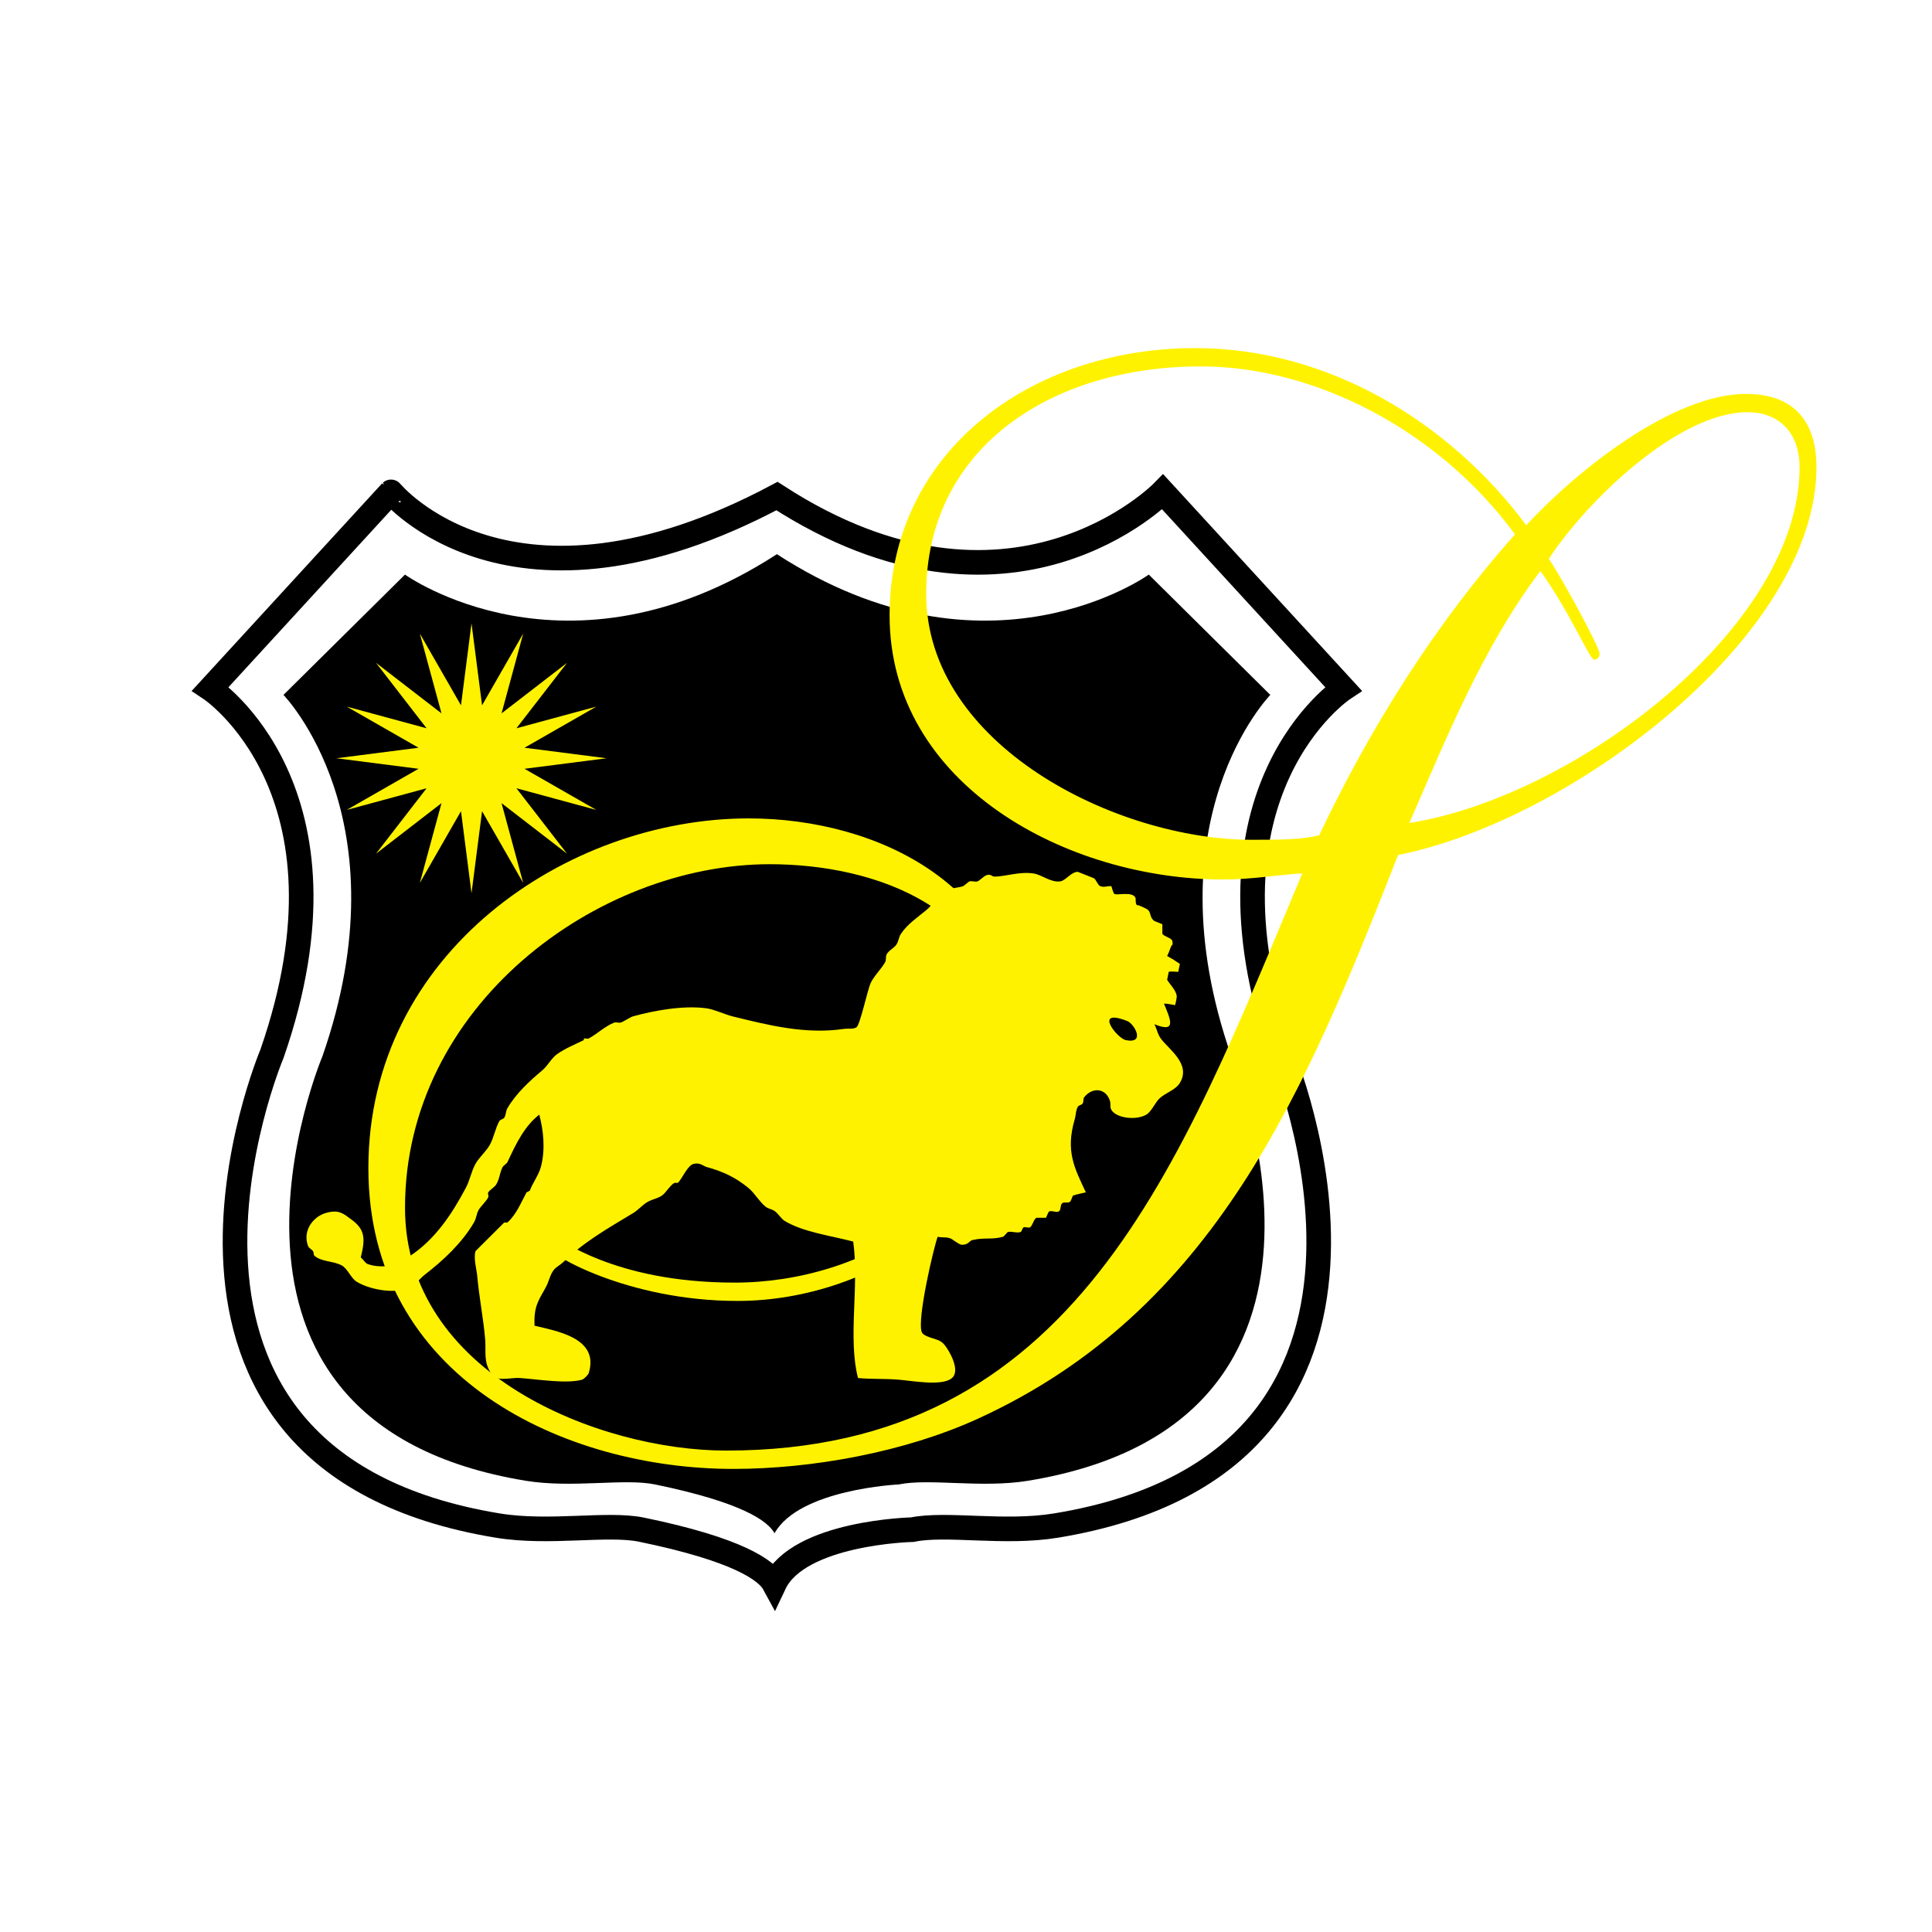
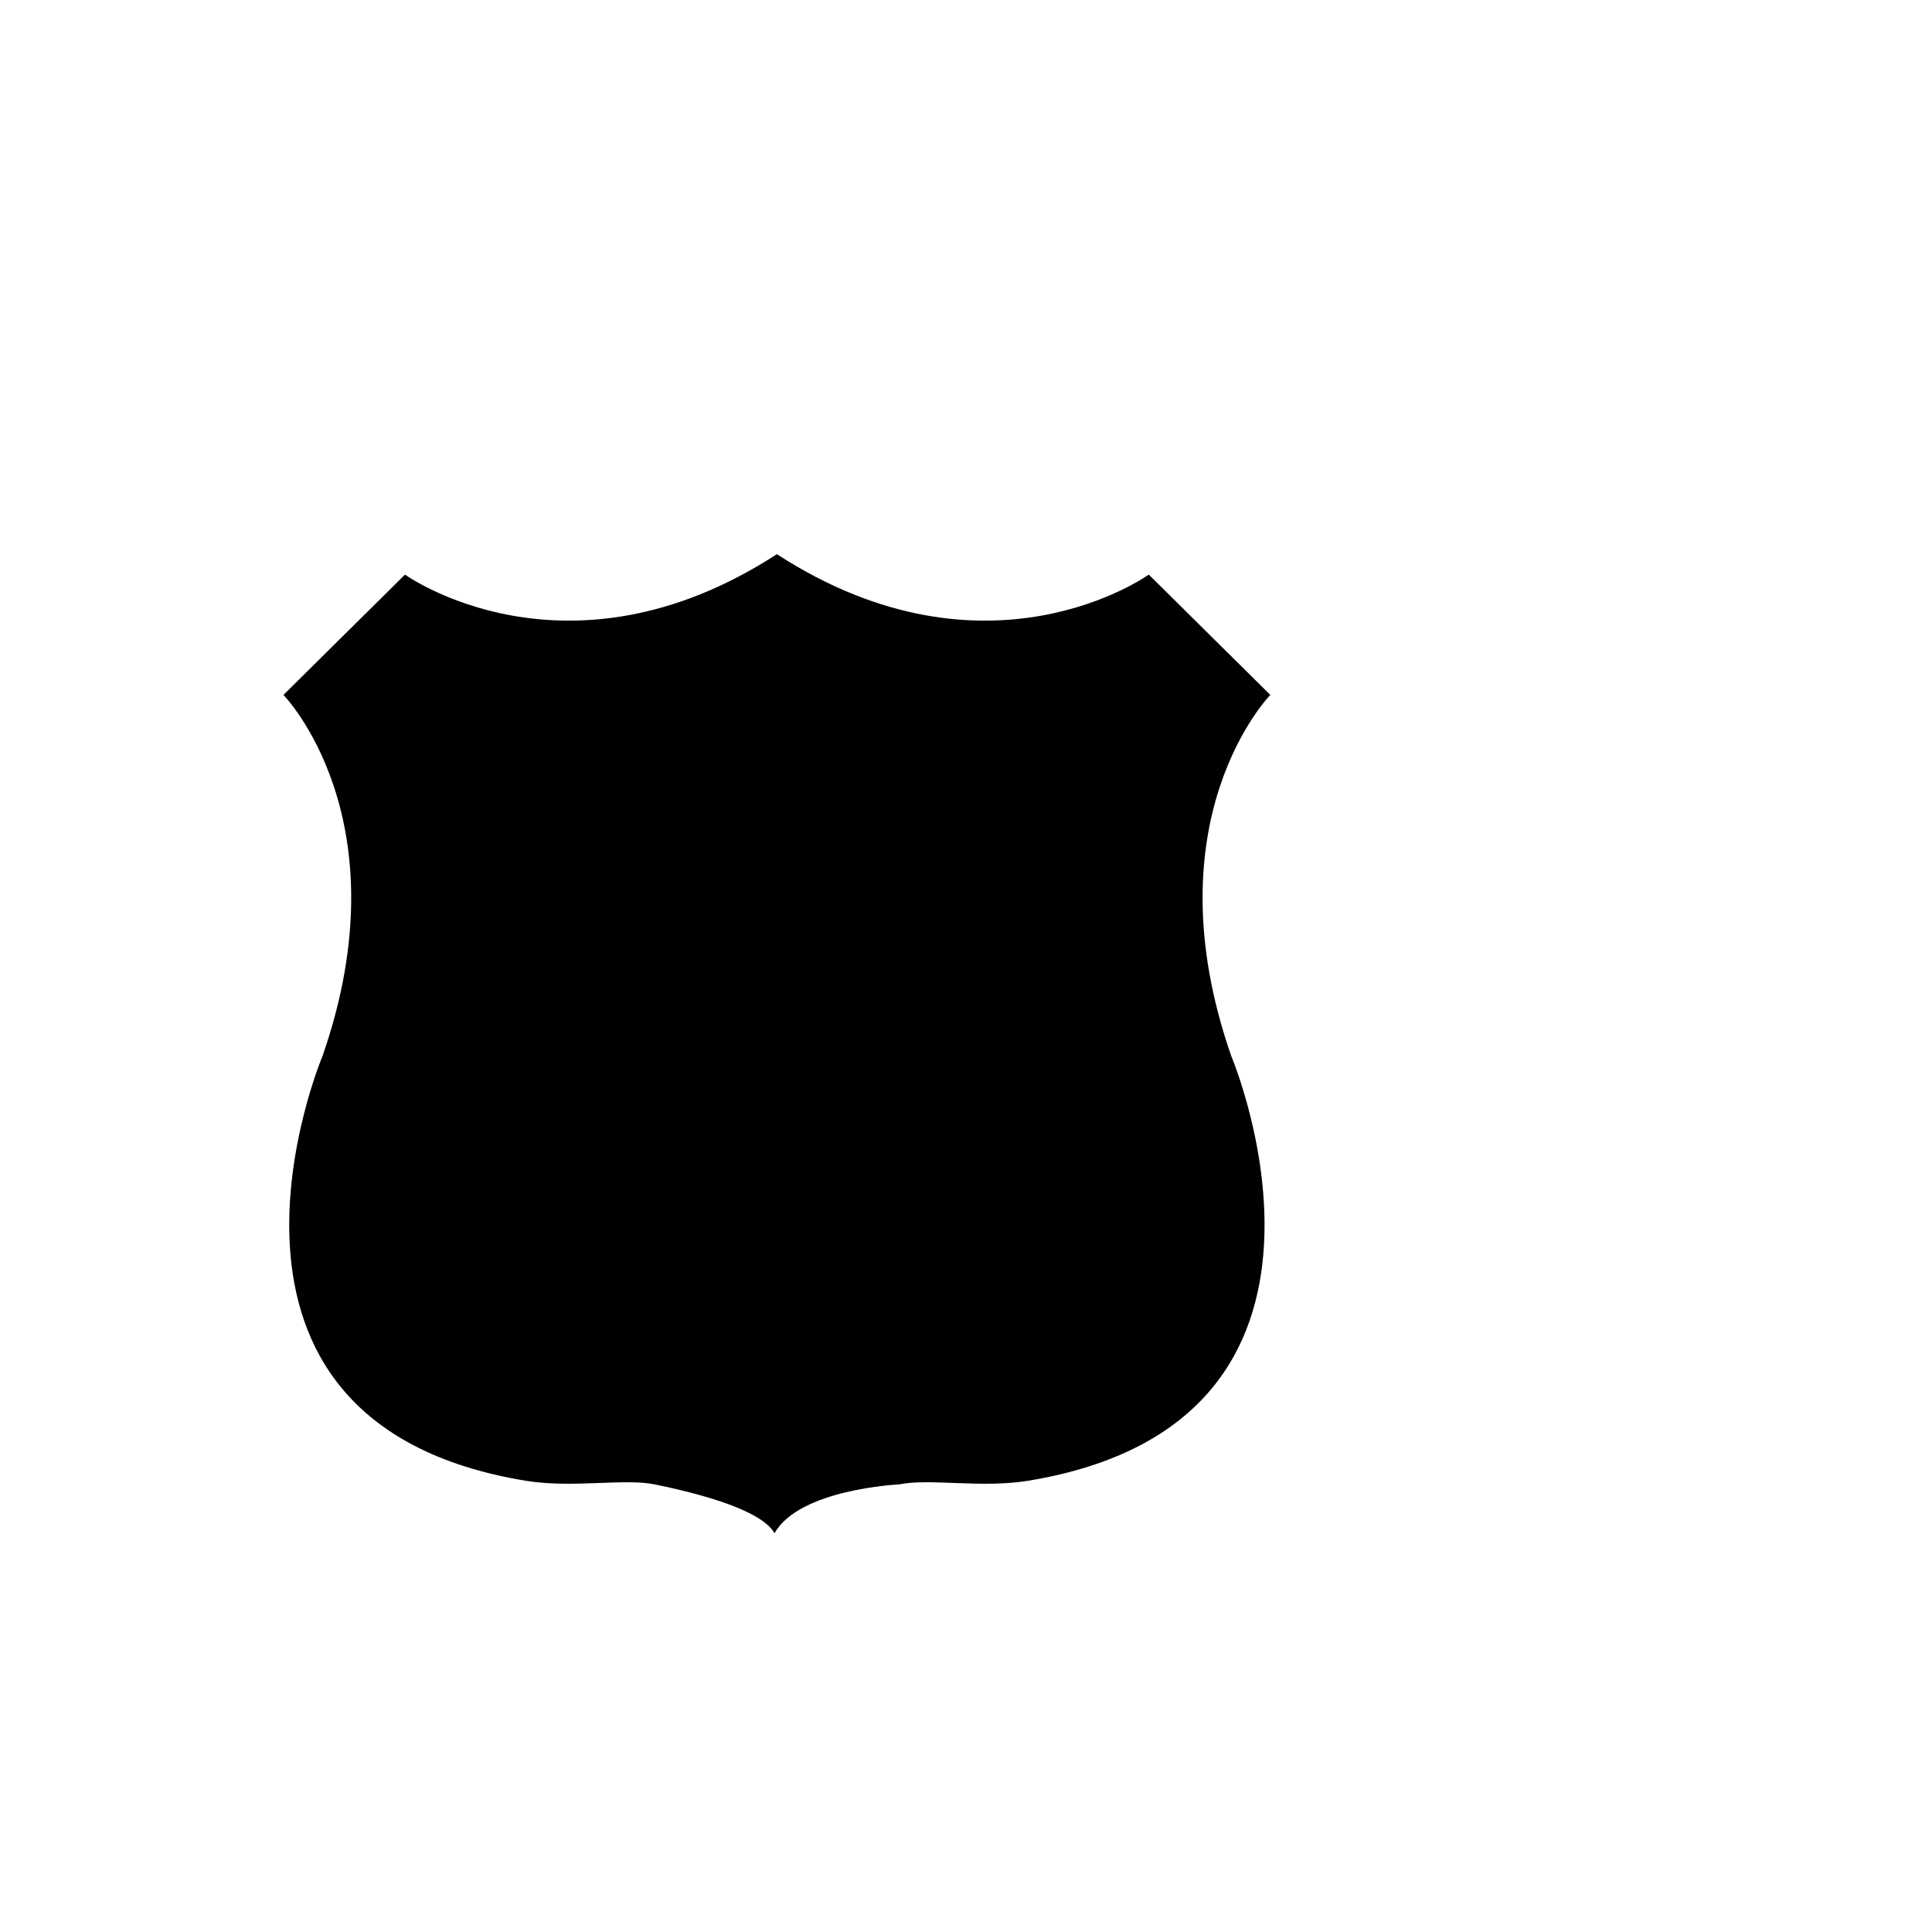
<svg xmlns="http://www.w3.org/2000/svg" version="1.0" id="Layer_1" x="0px" y="0px" width="192.756px" height="192.756px" viewBox="0 0 192.756 192.756" enable-background="new 0 0 192.756 192.756" xml:space="preserve">
  <g>
-     <polygon fill-rule="evenodd" clip-rule="evenodd" fill="#FFFFFF" points="0,0 192.756,0 192.756,192.756 0,192.756 0,0  " />
-     <path fill="none" stroke="#000000" stroke-width="2.455" stroke-miterlimit="2.613" d="M77.518,49.493   c23.339,15.124,38.488-0.419,38.488-0.419l18.023,19.644c0,0-15.297,10.136-6.145,36.424c0,0,17.145,40.549-22.529,47.064   c-5.181,0.851-10.918-0.295-14.337,0.408c0,0-11.33,0.249-13.77,5.414c-0.735-1.359-3.604-3.429-13.249-5.414   c-3.419-0.703-9.156,0.442-14.337-0.408c-39.674-6.516-22.53-47.064-22.53-47.064c9.151-26.288-6.144-36.424-6.144-36.424   l18.023-19.644C39.012,49.073,50.907,63.658,77.518,49.493L77.518,49.493z" />
-     <path fill-rule="evenodd" clip-rule="evenodd" d="M77.274,152.975c-0.661-1.224-3.243-3.086-11.923-4.872   c-3.077-0.633-8.241,0.397-12.903-0.368c-35.706-5.864-20.276-42.357-20.276-42.357c8.236-23.658-3.892-36.046-3.892-36.046   l12.125-12.005c0,0,16.092,11.58,37.097-2.032v-0.009c0.003,0.002,0.006,0.003,0.008,0.005c0.002-0.001,0.004-0.003,0.007-0.005   v0.009c21.005,13.612,37.097,2.032,37.097,2.032l12.125,12.005c0,0-12.128,12.388-3.891,36.046c0,0,15.43,36.493-20.277,42.357   c-4.662,0.766-9.826-0.265-12.904,0.368C89.667,148.103,79.74,148.562,77.274,152.975L77.274,152.975z" />
-     <path fill-rule="evenodd" clip-rule="evenodd" fill="#FFF200" d="M74.699,81.652c12.79,0,27.266,6.704,27.266,22.853   c0,15.691-14.758,25.29-28.39,25.29c-10.962,0-19.113-4.724-19.113-5.637c0-0.457,0.281-0.762,0.703-0.762   c0.562,0,5.902,4.57,18.13,4.57c12.789,0,26.983-7.922,26.983-23.614c0-13.712-12.93-18.13-23.47-18.13   c-17.287,0-36.4,14.169-36.4,34.279c0,16.606,19.394,24.224,32.043,24.224c34.854,0,45.114-28.185,57.482-57.588   c-2.53,0.152-5.061,0.61-7.871,0.61c-15.601,0-33.308-9.446-33.308-26.356c0-16.302,14.054-26.662,30.497-26.662   c13.211,0,25.298,7.312,33.027,17.673c5.06-5.485,14.616-13.102,21.925-13.102c4.777,0,7.026,2.741,7.026,7.312   c0,16.759-24.313,35.193-41.741,38.697c-9.274,23.614-18.27,45.4-41.881,56.217c-7.309,3.352-16.583,5.028-24.454,5.028   c-16.725,0-36.4-8.989-36.4-30.014C36.753,95.059,56.569,81.652,74.699,81.652L74.699,81.652L74.699,81.652z M124.872,83.785   c2.53,0,5.061,0,6.746-0.458c5.061-10.664,11.525-21.024,19.535-30.013c-7.729-10.512-20.097-16.759-31.341-16.759   c-15.038,0-27.405,8.228-27.405,22.701C92.407,74.339,111.381,83.785,124.872,83.785L124.872,83.785L124.872,83.785z    M174.344,41.126c-6.888,0-16.021,8.837-19.816,14.626c1.265,1.828,5.06,8.836,5.06,9.446c0,0.457-0.282,0.609-0.562,0.609   c-0.422,0-2.39-4.723-5.341-8.837c-5.763,7.618-9.416,16.759-13.07,25.138c16.443-2.59,38.93-19.5,38.93-35.498   C179.543,43.412,177.716,41.126,174.344,41.126L174.344,41.126z" />
-     <path fill-rule="evenodd" clip-rule="evenodd" fill="#FFF200" d="M115.81,103.61c-0.343-0.485-0.348-0.852-0.636-1.425   c2.306,0.955,1.561-0.574,0.954-2.058c0.452,0.024,0.636,0.069,1.113,0.158c0,0,0.193-0.737,0.158-0.95   c-0.079-0.554-0.72-1.173-0.954-1.583l0.16-0.791c0.277-0.075,0.67,0,0.953,0c-0.005-0.06,0.12-0.555,0.16-0.792   c-0.408-0.287-0.801-0.534-1.273-0.792c0.234-0.425,0.264-0.712,0.478-1.108c0.095,0.144,0.095-0.332,0-0.475   c-0.145-0.238-0.835-0.391-0.953-0.634v-0.95c-0.025-0.015-0.762-0.297-0.796-0.317c-0.507-0.385-0.308-0.801-0.637-1.108   c-0.143-0.143-0.809-0.405-0.953-0.474c-0.054,0-0.109,0-0.159,0c-0.263-0.381,0.06-0.708-0.318-0.951   c-0.496-0.331-1.649-0.048-1.907-0.158c-0.124-0.054-0.269-0.667-0.318-0.792c-0.462-0.024-0.715,0.154-1.113,0   c-0.243-0.099-0.402-0.648-0.636-0.791l-1.59-0.634c-0.66-0.01-1.227,0.871-1.748,0.95c-0.975,0.138-1.854-0.678-2.704-0.792   c-1.381-0.198-2.732,0.292-3.815,0.317c-0.402,0.005-0.322-0.267-0.795-0.159c-0.323,0.074-0.69,0.535-0.954,0.633   c-0.238,0.084-0.537-0.069-0.795,0c-0.104,0.025-0.522,0.431-0.636,0.475c-0.442,0.168-0.869,0.125-1.272,0.317   c-0.045,0.02-0.12,0.292-0.159,0.317c-0.159,0.099-0.472,0.054-0.636,0.158c-0.611,0.376-1.039,1.123-1.591,1.583   c-0.903,0.758-1.877,1.385-2.543,2.375c-0.253,0.376-0.208,0.717-0.478,1.108c-0.203,0.302-0.785,0.594-0.954,0.95   c-0.144,0.307,0,0.515-0.159,0.792c-0.373,0.663-1.094,1.351-1.431,2.058c-0.323,0.684-1.059,4.21-1.431,4.434   c-0.343,0.202-0.796,0.088-1.272,0.157c-3.9,0.569-7.672-0.42-11.13-1.266c-0.656-0.164-1.848-0.703-2.543-0.792   c-2.43-0.331-5.411,0.272-7.314,0.792c-0.298,0.079-0.969,0.549-1.271,0.633c-0.175,0.044-0.462-0.069-0.636,0   c-0.894,0.347-1.725,1.152-2.544,1.583c-0.125,0.064-0.348-0.034-0.477,0c0,0.054,0,0.109,0,0.159   c-0.869,0.429-1.898,0.841-2.703,1.424c-0.517,0.376-0.929,1.162-1.431,1.583c-1.278,1.073-2.634,2.311-3.498,3.8   c-0.189,0.321-0.115,0.628-0.318,0.949c-0.075,0.119-0.402,0.188-0.478,0.317c-0.428,0.762-0.532,1.617-0.953,2.375   c-0.373,0.668-1.069,1.251-1.431,1.899c-0.433,0.776-0.547,1.607-0.955,2.375c-1.406,2.661-3.085,5.17-5.565,6.807   c-0.178,0.119-0.447,0.539-0.636,0.634c-0.889,0.431-2.593,0.594-3.656,0.158c-0.189-0.084-0.452-0.505-0.637-0.634   c0.482-1.919,0.413-2.809-0.954-3.799c-0.775-0.569-1.217-1.015-2.544-0.634c-1.177,0.337-2.37,1.712-1.749,3.325   c0.06,0.148,0.408,0.355,0.478,0.475c0.124,0.188,0.005,0.337,0.159,0.475c0.71,0.608,1.849,0.495,2.703,0.949   c0.552,0.288,0.919,1.232,1.431,1.584c1.108,0.747,3.746,1.365,5.406,0.633c0.377-0.168,1.078-0.994,1.431-1.266   c1.848-1.425,3.741-3.182,4.929-5.225c0.258-0.44,0.234-0.826,0.477-1.266c0.184-0.332,0.825-0.932,0.954-1.267   c0.069-0.179-0.094-0.317,0-0.476c0.17-0.272,0.627-0.51,0.795-0.792c0.348-0.568,0.323-1.113,0.637-1.741   c0.049-0.099,0.427-0.36,0.477-0.475c0.859-1.831,1.679-3.577,3.179-4.75c0.398,1.504,0.641,3.429,0.159,5.225   c-0.208,0.787-0.785,1.533-1.112,2.375l-0.318,0.158c-0.606,1.133-1.009,2.187-1.908,3.008h-0.318l-2.862,2.85   c-0.219,0.708,0.119,1.904,0.158,2.375c0.204,2.266,0.617,4.289,0.795,6.332c0.089,0.965-0.049,1.697,0.16,2.533   c0.119,0.445,0.496,1.286,0.953,1.425c0.701,0.208,1.66-0.055,2.385,0c1.883,0.139,4.67,0.599,6.201,0.158   c0.154-0.045,0.591-0.49,0.636-0.633c1.117-3.553-3.274-4.215-5.405-4.75c-0.07-1.914,0.367-2.458,1.113-3.8   c0.327-0.583,0.412-1.222,0.795-1.74c0.228-0.308,0.675-0.52,0.953-0.792c2.057-2.019,4.427-3.359,6.996-4.908   c0.477-0.286,0.944-0.841,1.431-1.107c0.542-0.302,0.949-0.312,1.431-0.634c0.373-0.247,0.884-1.133,1.272-1.267h0.318   c0.432-0.42,0.958-1.767,1.59-1.899c0.636-0.139,0.939,0.223,1.272,0.316c1.749,0.485,2.912,1.073,4.134,2.059   c0.636,0.505,1.118,1.395,1.749,1.9c0.328,0.251,0.626,0.222,0.954,0.475c0.318,0.236,0.611,0.736,0.954,0.949   c1.844,1.112,4.531,1.454,6.837,2.059c0.611,4.462-0.547,9.607,0.477,13.614c1.098,0.119,2.644,0.055,3.974,0.158   c1.367,0.1,4.417,0.703,5.406-0.158c0.671-0.584,0.109-1.88-0.159-2.375c-0.249-0.47-0.547-0.994-0.954-1.266   c-0.458-0.312-1.714-0.44-1.908-0.951c-0.487-1.3,1.222-8.548,1.59-9.498c0.551,0.108,0.8-0.005,1.272,0.158   c0.183,0.06,0.834,0.613,1.113,0.634c0.691,0.039,0.746-0.401,1.112-0.475c1.253-0.272,1.85-0.006,3.021-0.317   c0.1-0.029,0.428-0.465,0.478-0.475c0.393-0.104,0.894,0.133,1.271,0c0.139-0.05,0.184-0.431,0.318-0.475   c0.158-0.055,0.502,0.093,0.636,0c0.264-0.184,0.357-0.812,0.636-0.95c0,0,0.811,0.005,0.954,0c0.06-0.113,0.228-0.599,0.318-0.633   c0.268-0.109,0.715,0.144,0.953,0c0.254-0.154,0.13-0.634,0.318-0.792c0.249-0.208,0.467,0.01,0.795-0.158   c0.109-0.06,0.253-0.604,0.318-0.634c0.124-0.064,1.237-0.312,1.271-0.316c-1.117-2.404-2.052-4.062-1.113-7.282   c0.13-0.441,0.1-0.915,0.318-1.267c0.104-0.163,0.378-0.158,0.478-0.316c0.113-0.179,0.029-0.465,0.159-0.634   c0.774-0.984,2.102-0.945,2.544,0.316c0.144,0.396-0.025,0.629,0.158,0.95c0.502,0.851,2.505,1.068,3.498,0.475   c0.492-0.297,0.889-1.206,1.272-1.583c0.601-0.588,1.635-0.86,2.067-1.583C118.866,106.148,116.565,104.664,115.81,103.61   L115.81,103.61L115.81,103.61z M112.312,103.77c-0.875-0.188-3.275-3.246,0.158-1.9   C113.176,102.146,114.319,104.185,112.312,103.77L112.312,103.77z" />
-     <polygon fill-rule="evenodd" clip-rule="evenodd" fill="#FFF200" points="47.043,62.188 48.096,70.37 52.2,63.213 50.039,71.174    56.572,66.132 51.525,72.66 59.493,70.5 52.331,74.601 60.52,75.652 52.331,76.702 59.493,80.805 51.525,78.644 56.572,85.172    50.039,80.129 52.2,88.09 48.096,80.933 47.043,89.115 45.992,80.933 41.887,88.09 44.049,80.129 37.515,85.172 42.562,78.644    34.594,80.805 41.757,76.702 33.568,75.652 41.757,74.601 34.594,70.5 42.562,72.66 37.515,66.132 44.049,71.174 41.887,63.213    45.992,70.37 47.043,62.188  " />
+     <path fill-rule="evenodd" clip-rule="evenodd" d="M77.274,152.975c-0.661-1.224-3.243-3.086-11.923-4.872   c-3.077-0.633-8.241,0.397-12.903-0.368c-35.706-5.864-20.276-42.357-20.276-42.357c8.236-23.658-3.892-36.046-3.892-36.046   l12.125-12.005c0,0,16.092,11.58,37.097-2.032v-0.009c0.003,0.002,0.006,0.003,0.008,0.005c0.002-0.001,0.004-0.003,0.007-0.005   v0.009c21.005,13.612,37.097,2.032,37.097,2.032l12.125,12.005c0,0-12.128,12.388-3.891,36.046c0,0,15.43,36.493-20.277,42.357   c-4.662,0.766-9.826-0.265-12.904,0.368C89.667,148.103,79.74,148.562,77.274,152.975z" />
  </g>
</svg>